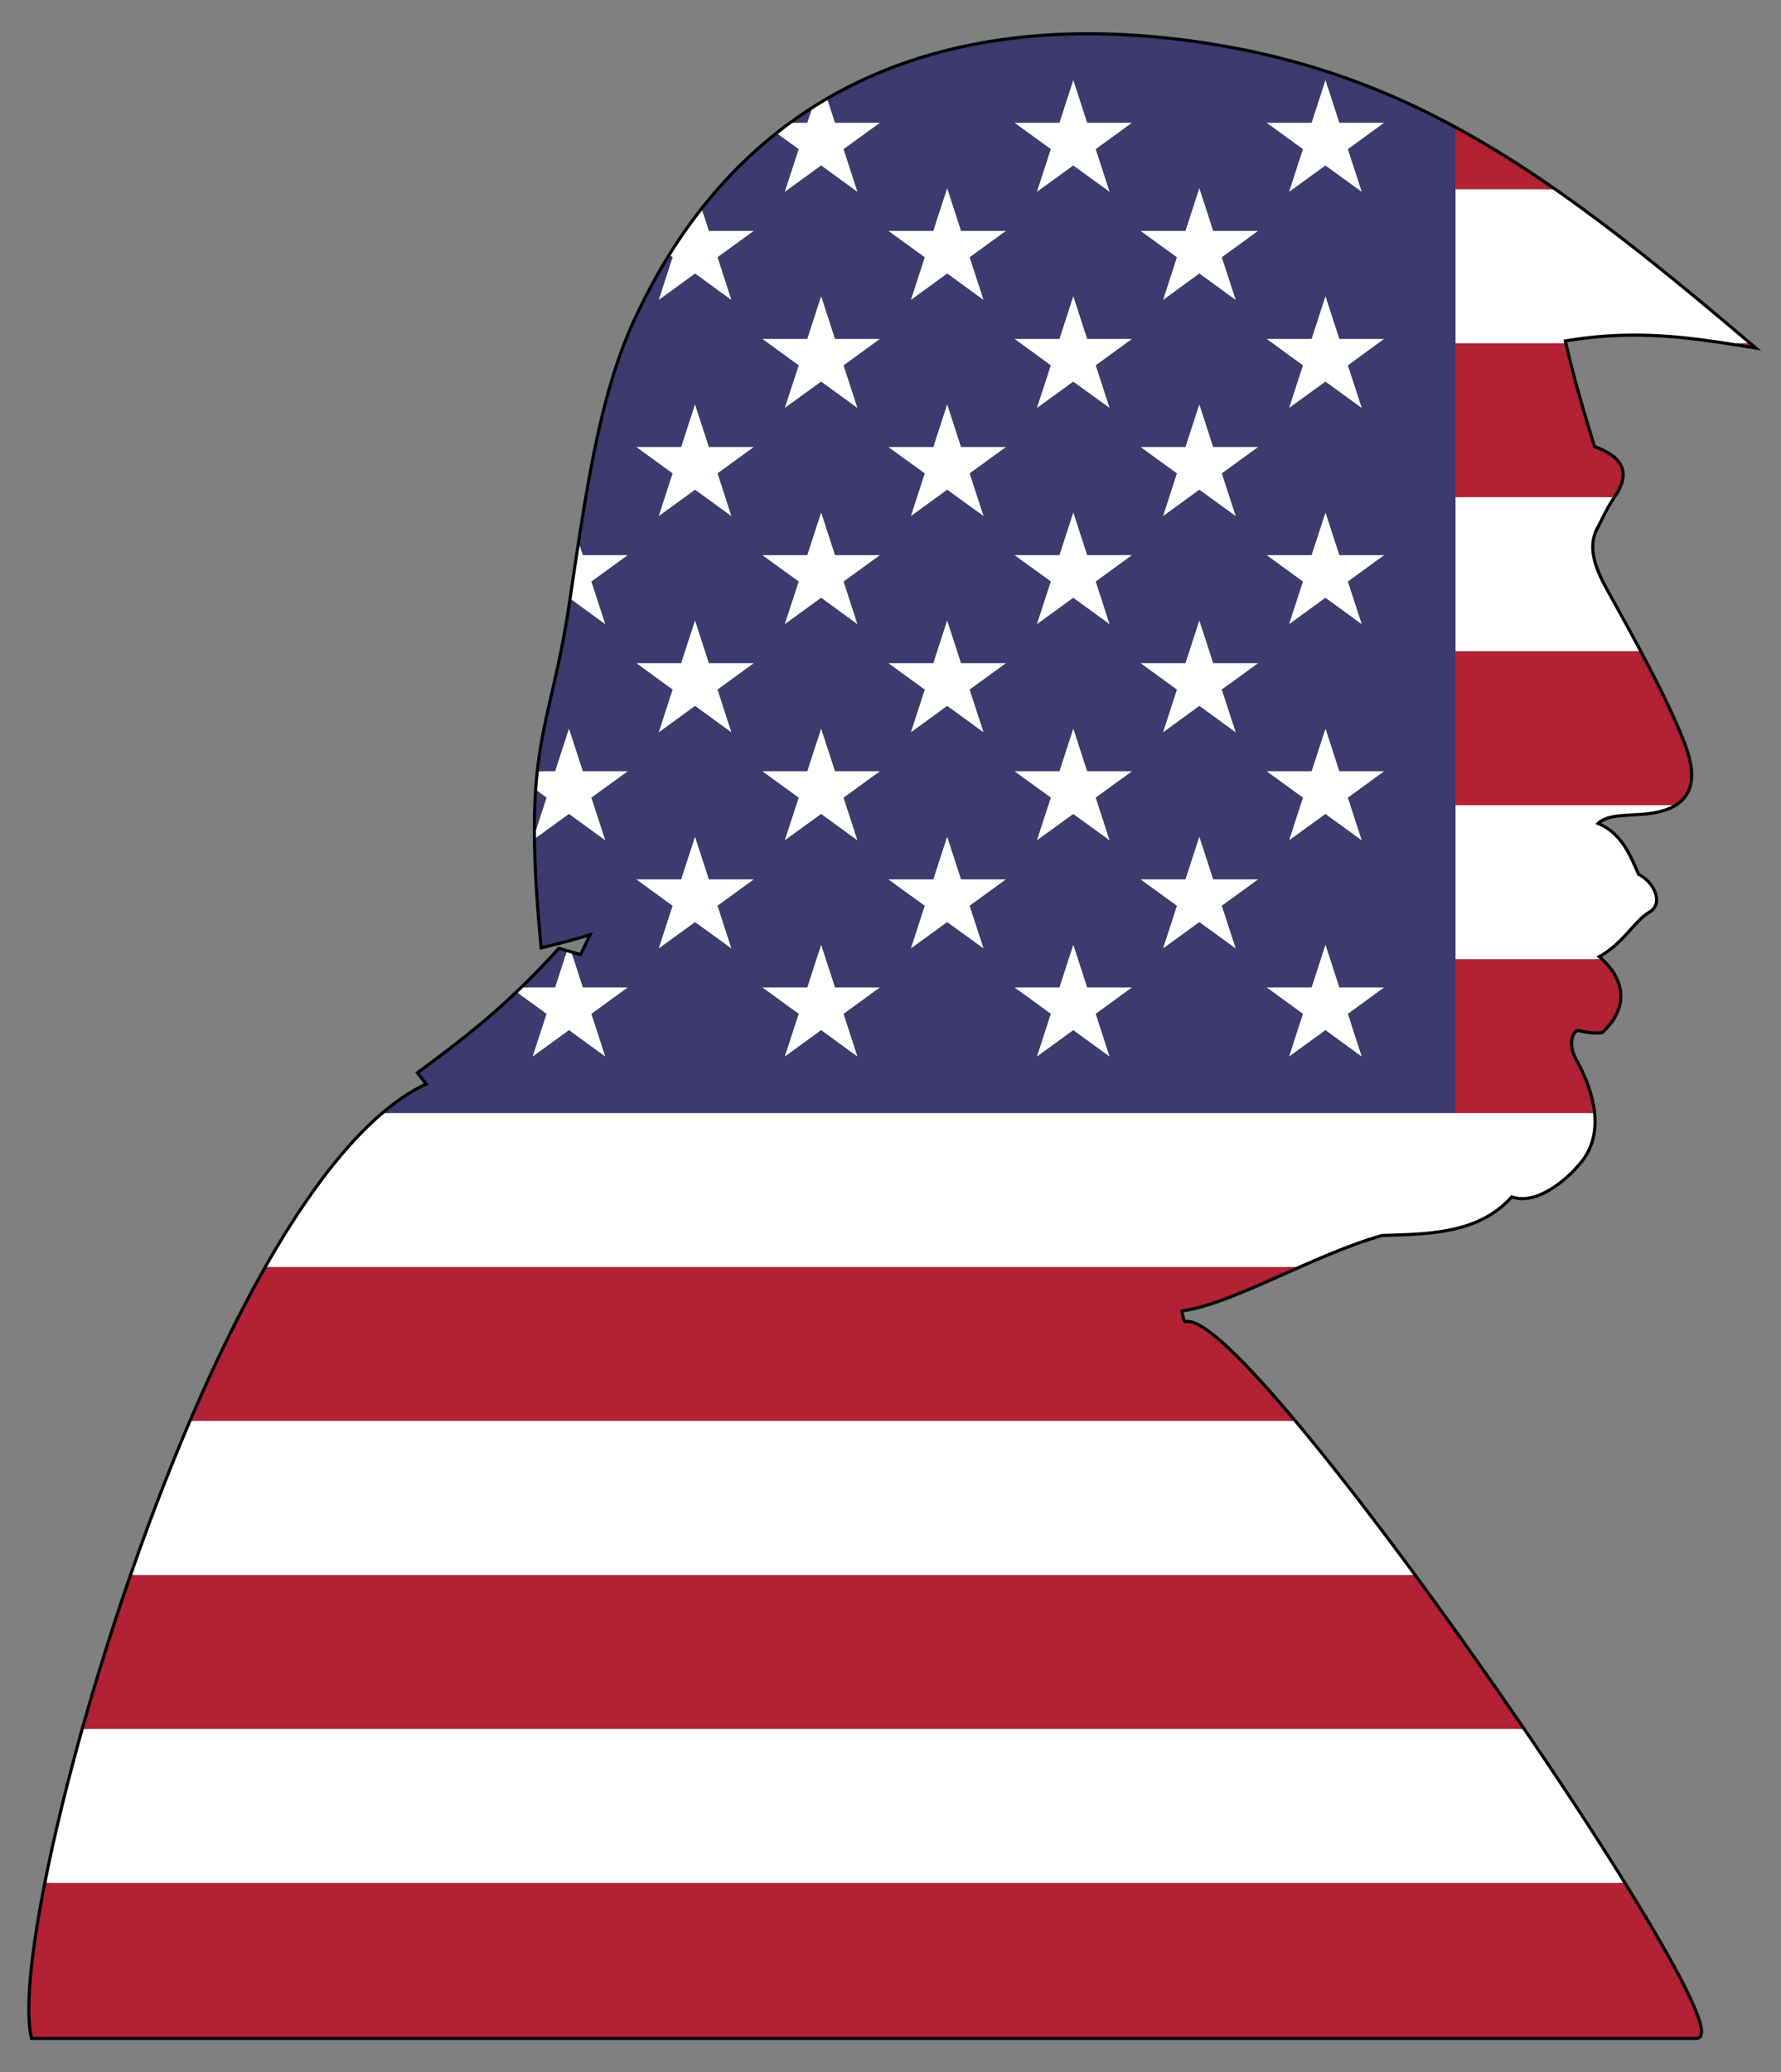
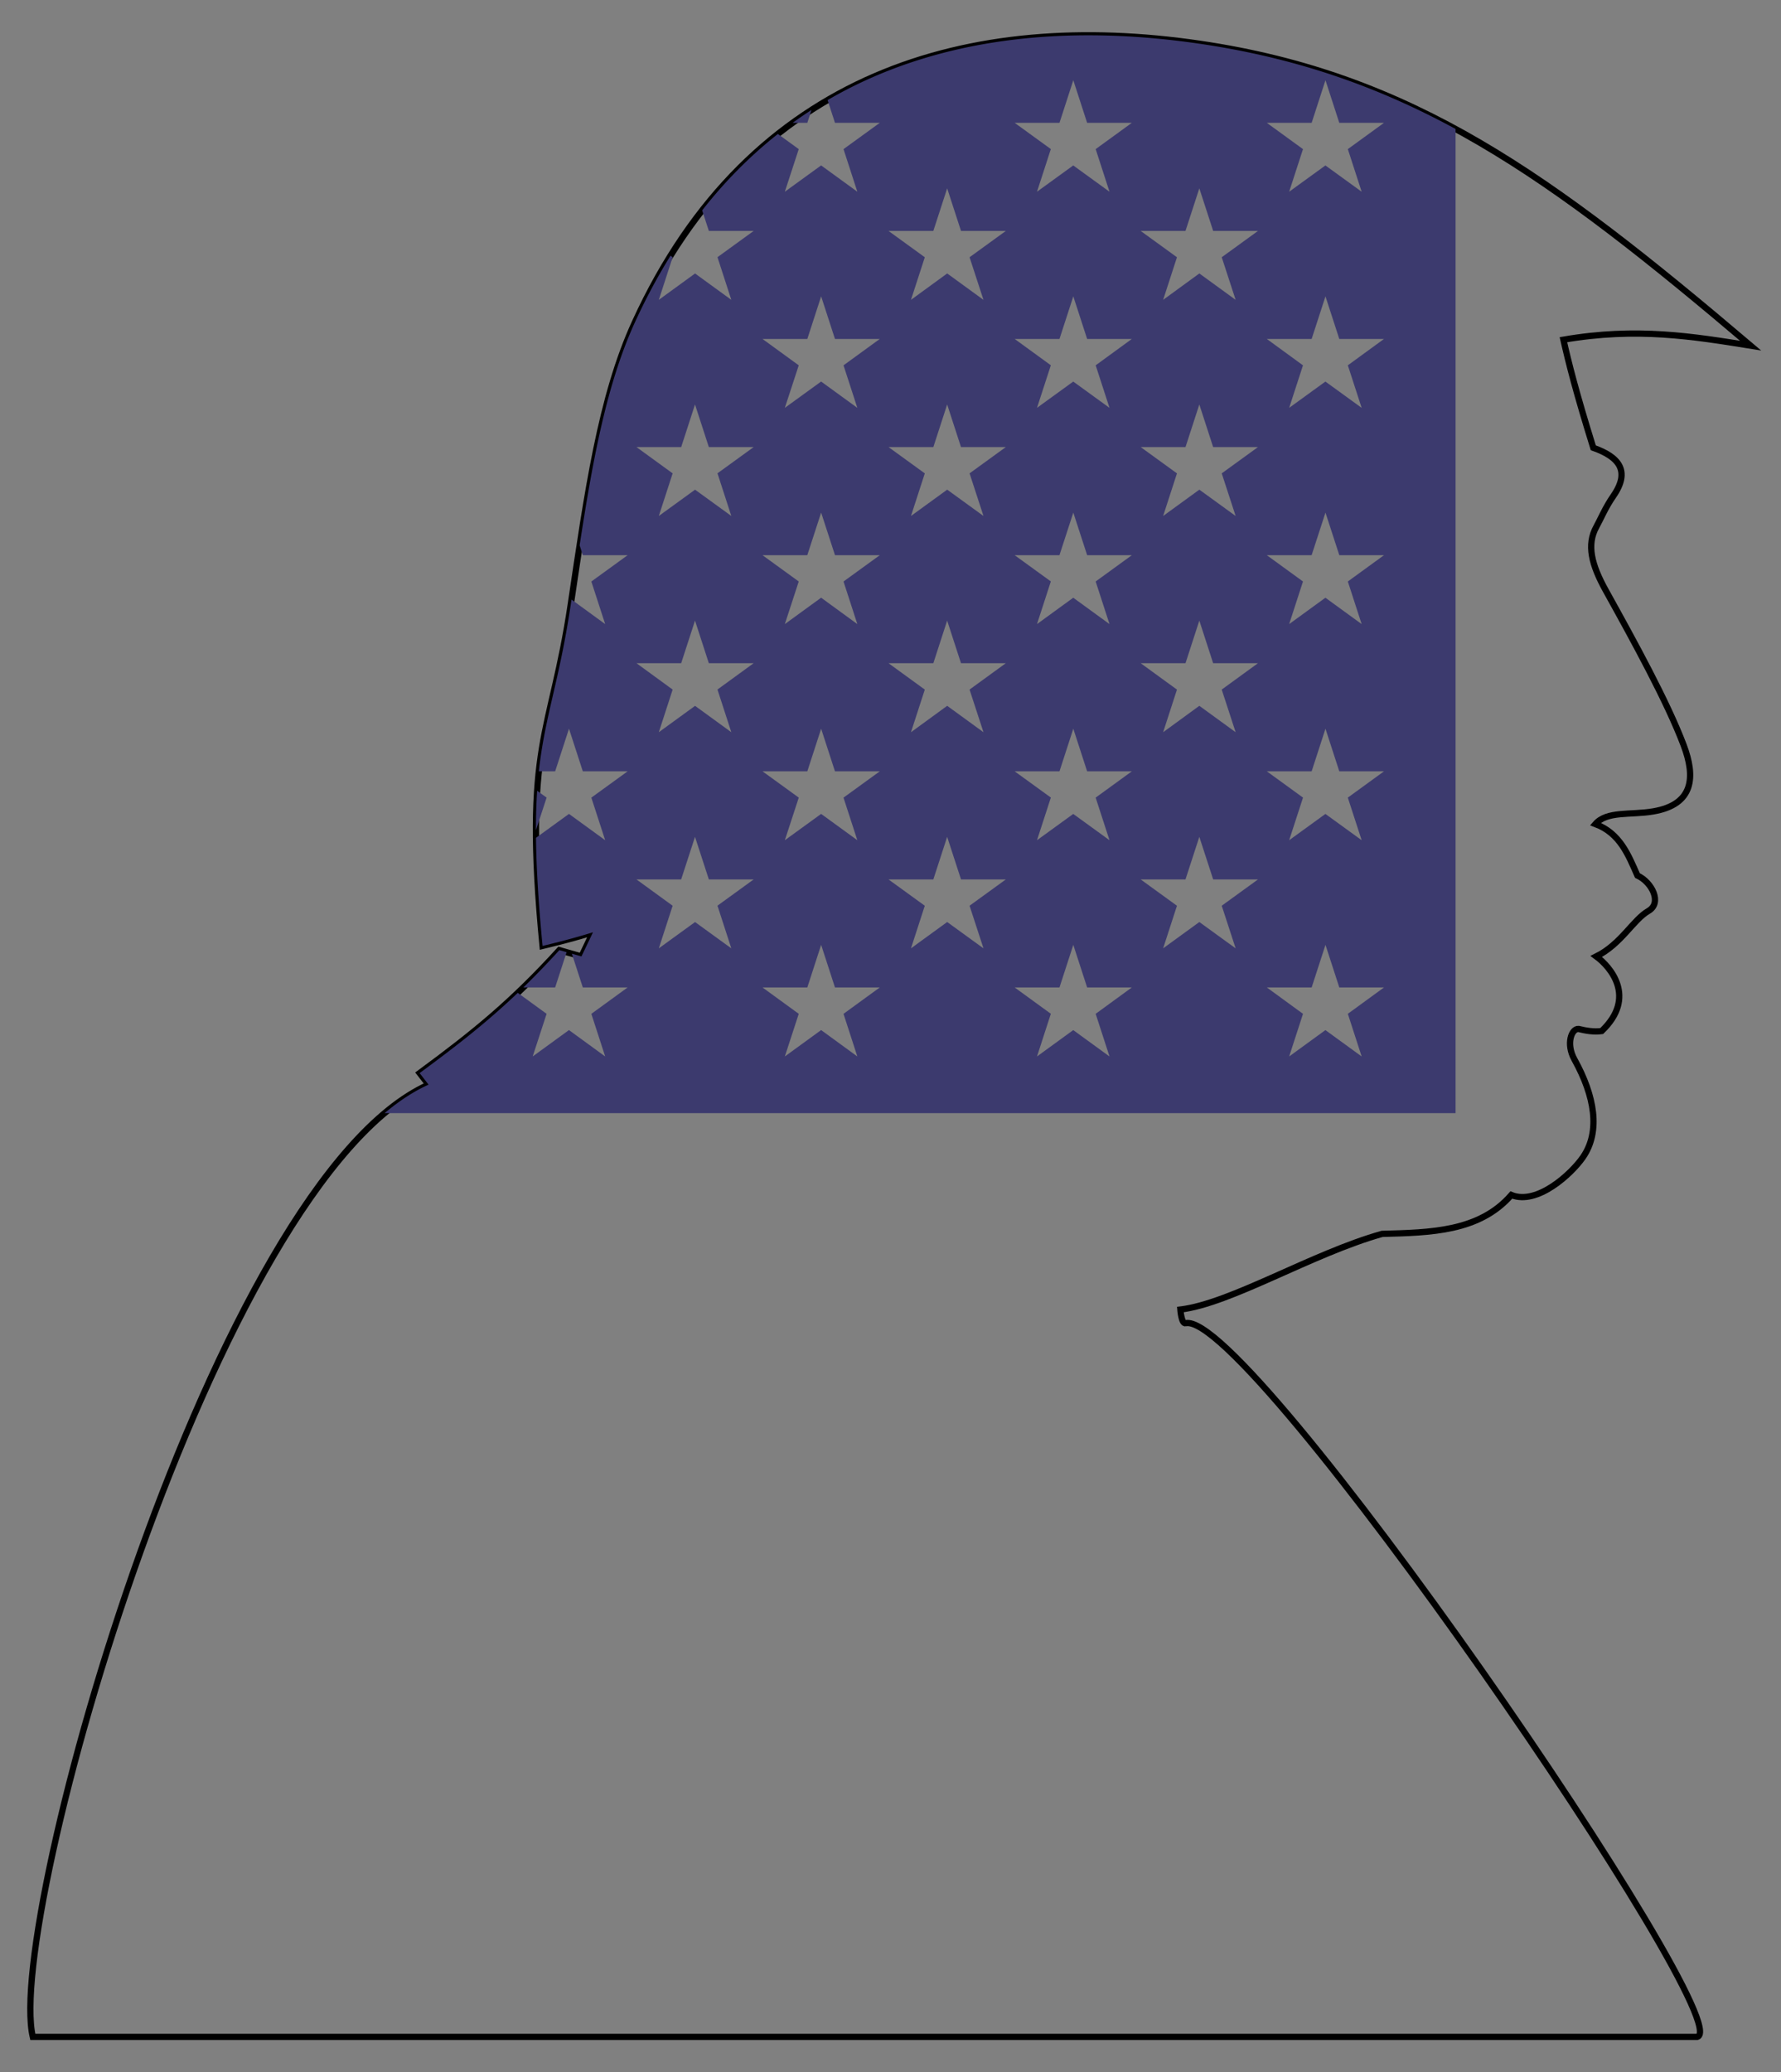
<svg xmlns="http://www.w3.org/2000/svg" viewBox="0 0 1423.911 1656.444">
  <rect x="0" y="0" width="1423.911" height="1656.444" fill="#808080" stroke="none" />
  <path fill="none" stroke="#000" stroke-width="5" stroke-miterlimit="10" d="M26.217 1628.222c-22.03-94.603 145.608-684.637 316.41-761.186l-7.14-9.241c45.011-33.124 73.874-56.862 111.729-98.288l17.641 5.04 9.241-19.322c-9.775 3.029-21.143 6.324-40.324 10.921-15.629-162.65 6.801-167.273 22.576-273.115 13.507-90.626 23.936-165.684 51.349-225.572C599.556 56.79 776.678 8.265 958.925 34.938c170.391 24.938 280.801 105.677 440.726 241.375-45.618-7.29-90.981-14.92-149.692-4.752 4.368 19.216 10.124 42.133 23.883 86.393 20.665 7.301 29.881 18.591 15.961 38.643-6.346 9.141-10.363 18.844-13.441 24.362-8.106 14.529-3.908 30.601 7.561 51.244 22.934 41.279 49.155 89.066 62.165 123.49 9.459 25.027 8.397 47.369-24.362 52.924-18.207 3.087-37.007-.518-46.203 10.081 19.639 7.393 26.258 24.55 33.603 41.163 11.643 5.379 19.959 21.885 8.791 28.316-12.177 7.012-21.724 26.424-41.655 36.369 11.138 8.167 32.62 32.623 4.302 59.645-6.161.853-12.321-.177-18.482-1.68-5.556-.441-10.343 11.718-3.301 24.422 16.149 29.131 21.054 57.528 6.774 78.151-9.205 13.293-36.61 38.582-57.237 30.158-25.642 29.43-64.588 30.033-103.328 31.083-55.978 15.732-120.971 55.686-161.293 60.485 0 0 .821 11.681 4.2 10.921 50.617-11.382 444.182 561.008 409.034 570.491H26.217z" />
-   <path fill="none" d="M26.217 1628.222h1330.715z" />
-   <path fill="#B22134" d="M1241.276 151.306c-25.965-18.014-51.573-34.085-77.547-48.208v48.208h77.547zM1163.729 397.474h125.481c.198-.292.391-.586.593-.877 13.92-20.052 4.704-31.342-15.961-38.643-13.091-42.112-18.936-64.899-23.235-83.564h-86.878v123.084zM1399.651 276.313l-2.27-1.923h-9.798c4.027.636 8.047 1.28 12.068 1.923zM1163.729 643.642h173.524c17.241-9.281 16.474-27.737 8.835-47.949-8.109-21.457-21.352-48.106-35.732-75.135h-146.627v123.084zM1163.729 889.811h109.906c-1.363-13.49-6.656-28.088-14.854-42.878-7.042-12.704-2.255-24.863 3.301-24.422 6.161 1.503 12.321 2.533 18.482 1.68 26.129-24.933 9.86-47.681-1.561-57.465h-115.274v123.085zM947.897 1057.731c-3.379.76-4.2-10.921-4.2-10.921 24.313-2.894 57.599-18.569 92.467-34.009H213.523c-21.201 37.252-41.455 79.113-60.303 123.084h880.829c-41.523-49.43-73.894-80.91-86.152-78.154zM1129.825 1258.97H105.72c-14.542 41.804-27.557 83.468-38.69 123.084h1150.036c-28.074-41.093-57.938-83.282-87.241-123.084zM1297.68 1505.138H37.124c-11.445 57.76-15.738 102.337-10.907 123.084h1330.715c10.229-2.762-15.869-53.22-59.252-123.084z" />
  <path fill="#3C3A6E" d="M648.799 87.884a342.997 342.997 0 00-15.08 10.299h11.737l3.343-10.299zM437.012 637.595l-7.564-5.484c-.634 9.525-.978 19.923-.967 31.569l8.531-26.085zM452.996 761.158l-5.78-1.651c-10.077 11.028-19.516 20.795-28.793 29.827h25.429l9.144-28.176z" />
  <path fill="#3C3A6E" d="M1163.729 766.726V103.098c-62.745-34.117-127.621-56.864-204.804-68.16C852.826 19.41 748.472 29.385 661.66 80.011l5.898 18.173h35.839l-29.005 21.03 11.049 34.046-28.948-21.036-29.012 21.036 11.119-34.063-16.694-12.104c-21.724 17.151-42 37.41-60.524 61.069l5.349 16.451h35.818l-28.929 20.975 11.067 34.101-28.98-21.076-28.98 21.076 11.055-34.063-1.697-1.233c-10.182 16.365-19.668 34.028-28.383 53.067-22.513 49.183-33.57 108.606-44.286 178.471l2.56 7.875h35.818l-29.005 21.03 11.049 34.046-26.924-19.625a4434.16 4434.16 0 01-.562 3.774c-9.215 61.826-20.699 89.116-25.544 133.538h13.046l11.05-34.051 11.05 34.051h35.839l-29.021 21.042 11.066 34.034-28.948-21.036-26.371 19.12c.257 23.102 1.855 51.015 5.257 86.416 19.181-4.597 30.549-7.892 40.324-10.921l-9.241 19.322-7.658-2.188 8.754 26.975h35.839l-29.012 21.1 11.056 34.07-28.948-21.1-29.012 21.1 11.126-34.086-23.055-16.767c-23.973 22.853-47.363 41.261-78.46 64.146l7.14 9.241c-11.751 5.266-23.486 12.976-35.146 22.774h856.248V766.726zm-75.078-95.08l-28.98-21.012-28.98 21.012 11.071-34.051-28.934-21.025h35.839l11.05-34.051 11.051 34.051h35.746l-28.934 21.025 11.071 34.051zM710.374 357.377h35.839l11.05-34.051 11.05 34.051h35.839l-28.981 21.013 11.119 34.063-29.012-21.036-28.948 21.036 11.049-34.046-29.005-21.03zm100.849-86.429h35.839l11.05-34.051 11.05 34.051h35.746l-28.917 21.077 11.054 33.999-28.98-21.012-28.98 21.012 11.067-34.037-28.929-21.039zm75.823 227.933l-28.98-21.077-28.98 21.077 11.067-34.101-28.929-20.975h35.818l11.071-34.05 11.071 34.05h35.725l-28.917 21.013 11.054 34.063zm-230.539-89.126l11.071 34.05h35.818l-29.005 21.03 11.049 34.046-28.948-21.1-29.012 21.1 11.119-34.063-28.981-21.013h35.818l11.071-34.05zm100.756 86.335l11.05 34.051h35.839l-28.989 21.083 11.126 34.086-29.012-21.1-28.948 21.1 11.056-34.069-29.012-21.1h35.839l11.051-34.051zm0 172.858l11.071 34.05h35.818l-28.981 21.013 11.119 34.063-29.012-21.036-28.948 21.036 11.049-34.046-29.005-21.03h35.818l11.071-34.05zm82.906-31.391l-28.946-20.988h35.839l11.05-34.051 11.05 34.051h35.746l-28.934 21.025 11.071 34.051-28.98-21.012-28.98 21.012 11.084-34.088zm147.726 120.517l-29.012-21.035-28.948 21.035 11.049-34.046-29.005-21.03h35.818l11.071-34.05 11.071 34.05h35.818l-28.981 21.013 11.119 34.063zm17.862-227.933l-28.989 21.083 11.126 34.086-29.012-21.1-28.948 21.1 11.056-34.069-29.012-21.1h35.839l11.05-34.051 11.05 34.051h35.84zm82.894-31.26l-28.98-21.077-28.98 21.077 11.054-34.063-28.917-21.013h35.818l11.071-34.05 11.071 34.05h35.725l-28.917 21.013 11.055 34.063zm-100.756-86.428l-29.012-21.036-28.948 21.036 11.049-34.046-29.005-21.03h35.839l11.05-34.051 11.05 34.051h35.839l-28.981 21.013 11.119 34.063zm100.756-86.429l-28.98-21.012-28.98 21.012 11.054-33.999-28.917-21.077h35.839l11.05-34.051 11.051 34.051h35.746l-28.917 21.077 11.054 33.999zm-28.934-261.891l11.051 34.051h35.746l-28.917 21.013 11.055 34.063-28.98-21.012-28.98 21.012 11.054-34.063-28.917-21.013h35.839l11.049-34.051zm-89.778 120.479h35.818l-28.981 21.013 11.119 34.063-29.012-21.1-28.948 21.1 11.049-34.046-29.005-21.03h35.818l11.071-34.051 11.071 34.051zM858.112 64.133l11.05 34.051h35.746l-28.917 21.013 11.054 34.063-28.98-21.012-28.98 21.012 11.067-34.101-28.929-20.975h35.839l11.05-34.051zm-100.849 86.429l11.071 34.051h35.818l-28.981 21.013 11.119 34.063-29.012-21.1-28.948 21.1 11.049-34.046-29.005-21.03h35.818l11.071-34.051zM609.618 270.948h35.839l11.05-34.051 11.05 34.051h35.839l-29.005 21.094 11.049 33.982-28.948-21.036-29.012 21.036 11.119-33.999-28.981-21.077zm-100.756 86.429h35.746l11.05-34.051 11.05 34.051h35.839l-28.929 20.975 11.067 34.101-28.98-21.012-28.98 21.012 11.055-34.063-28.918-21.013zm46.796 138.713l11.05 34.051h35.839l-28.937 21.045 11.074 34.124-28.98-21.076-28.98 21.076 11.062-34.086-28.925-21.083h35.746l11.051-34.051zm53.96 120.479h35.839l11.05-34.051 11.05 34.051h35.839l-29.021 21.042 11.066 34.034-28.948-21.036-29.012 21.036 11.136-34.051-28.999-21.025zm-24.933 141.505l-28.98-21.012-28.98 21.012 11.055-34.063-28.917-21.013h35.725l11.071-34.05 11.071 34.05h35.818l-28.929 20.975 11.066 34.101zm100.756 86.429l-28.948-21.1-29.012 21.1 11.126-34.086-28.989-21.083h35.839l11.05-34.05 11.05 34.05h35.839l-29.012 21.1 11.057 34.069zm201.605 0l-28.98-21.076-28.98 21.076 11.074-34.124-28.937-21.045h35.839l11.05-34.05 11.05 34.05h35.746l-28.925 21.083 11.063 34.086zm201.605 0l-28.98-21.076-28.98 21.076 11.062-34.086-28.924-21.083h35.839l11.05-34.05 11.051 34.05h35.746l-28.924 21.083 11.06 34.086z" />
  <g fill="#FFF">
-     <path d="M1104.99 986.325c38.74-1.05 77.686-1.653 103.328-31.083 20.627 8.424 48.032-16.865 57.237-30.158 7.03-10.153 9.402-22.192 8.08-35.273H307.481c-32.333 27.171-64.083 70.5-93.957 122.991h822.641c22.958-10.167 46.601-20.231 68.825-26.477zM67.03 1382.054c-12.512 44.522-22.648 86.454-29.907 123.084H1297.68c-22.968-36.988-50.776-79.41-80.614-123.084H67.03zM1321.726 648.617c6.302-1.069 11.42-2.764 15.527-4.975h-173.524v123.084h115.274a46.311 46.311 0 00-2.741-2.18c19.931-9.945 29.478-29.357 41.655-36.369 11.168-6.431 2.852-22.937-8.791-28.316-7.345-16.613-13.964-33.77-33.603-41.163 9.196-10.599 27.996-6.994 46.203-10.081zM1034.05 1135.885H153.221c-17.11 39.917-33.058 81.566-47.501 123.084h1024.104c-33.886-46.027-67.025-88.86-95.774-123.084zM1241.276 151.306h-77.547V274.39h86.878c-.219-.952-.436-1.896-.648-2.829 53.536-9.272 95.972-3.744 137.625 2.829h9.798c-56.57-47.955-106.981-89.001-156.106-123.084zM1283.923 472.203c-11.469-20.643-15.667-36.715-7.561-51.244 2.98-5.342 6.846-14.605 12.848-23.485h-125.481v123.084h146.627c-8.689-16.334-17.794-32.806-26.433-48.355zM627.481 153.26l29.012-21.036 28.948 21.036-11.049-34.046 29.005-21.03h-35.839l-5.898-18.173a342.56 342.56 0 00-12.861 7.874l-3.342 10.299H633.72a342.898 342.898 0 00-11.815 8.909l16.694 12.104-11.118 34.063zM829.085 153.26l28.981-21.012 28.98 21.012-11.055-34.063 28.917-21.013h-35.746l-11.05-34.051-11.05 34.051h-35.839l28.929 20.975zM1030.69 153.26l28.98-21.012 28.981 21.012-11.055-34.063 28.917-21.013h-35.746l-11.05-34.051-11.05 34.051h-35.839l28.917 21.013zM555.705 218.612l28.98 21.076-11.067-34.101 28.929-20.975H566.73l-5.349-16.451a406.19 406.19 0 00-21.051 29.544 426.253 426.253 0 00-4.247 6.686l1.697 1.233-11.055 34.063 28.98-21.075zM728.33 239.688l28.948-21.099 29.012 21.099-11.119-34.063 28.981-21.013h-35.818l-11.071-34.05-11.071 34.05h-35.818l29.005 21.03zM929.934 239.688l28.948-21.099 29.013 21.099-11.119-34.063 28.981-21.013h-35.818l-11.071-34.05-11.071 34.05h-35.818l29.004 21.03zM627.481 326.024l29.012-21.036 28.948 21.036-11.049-33.982 29.004-21.094h-35.838l-11.051-34.051-11.05 34.051h-35.839l28.981 21.077zM829.085 326.024l28.981-21.012 28.98 21.012-11.055-33.999 28.917-21.077h-35.746l-11.05-34.051-11.05 34.051h-35.839l28.929 21.039zM1030.69 326.024l28.98-21.012 28.981 21.012-11.055-33.999 28.917-21.077h-35.746l-11.05-34.051-11.05 34.051h-35.839l28.917 21.077zM526.725 412.453l28.98-21.012 28.98 21.012-11.067-34.101 28.929-20.975h-35.838l-11.051-34.051-11.05 34.051h-35.746l28.917 21.013zM728.33 412.453l28.948-21.036 29.012 21.036-11.119-34.063 28.981-21.013h-35.838l-11.051-34.051-11.05 34.051h-35.839l29.005 21.029zM929.934 412.453l28.948-21.036 29.013 21.036-11.119-34.063 28.981-21.013h-35.839l-11.05-34.051-11.05 34.051h-35.839l29.004 21.029zM472.787 464.835l29.005-21.03h-35.818l-2.56-7.875a4676.716 4676.716 0 00-2.867 18.938c-1.198 7.999-2.405 16.128-3.635 24.388l26.924 19.625-11.049-34.046zM627.481 498.881l29.012-21.1 28.948 21.1-11.049-34.046 29.004-21.03h-35.818l-11.071-34.05-11.071 34.05h-35.818l28.981 21.013zM829.085 498.881l28.981-21.076 28.98 21.076-11.055-34.063 28.917-21.013h-35.725l-11.071-34.05-11.071 34.05h-35.818l28.929 20.976zM1030.69 498.881l28.98-21.076 28.981 21.076-11.055-34.063 28.917-21.013h-35.725l-11.071-34.05-11.071 34.05h-35.818l28.917 21.013zM526.725 585.31l28.98-21.076 28.98 21.076-11.074-34.124 28.936-21.045h-35.838l-11.051-34.051-11.05 34.051h-35.746l28.925 21.083zM728.33 585.31l28.948-21.1 29.012 21.1-11.126-34.086 28.988-21.083h-35.838l-11.051-34.051-11.05 34.051h-35.839l29.012 21.099zM929.934 585.31l28.948-21.1 29.013 21.1-11.127-34.086 28.989-21.083h-35.839l-11.05-34.051-11.05 34.051h-35.839l29.012 21.099zM428.517 669.73l26.371-19.12 28.948 21.036-11.066-34.034 29.021-21.042h-35.839l-11.05-34.051-11.05 34.051h-13.046a371.2 371.2 0 00-1.359 15.541l7.564 5.484-8.531 26.085c.003 1.98.015 3.995.037 6.05zM627.481 671.646l29.012-21.036 28.948 21.036-11.066-34.034 29.021-21.043h-35.838l-11.051-34.05-11.05 34.05h-35.839l28.998 21.026zM829.085 671.646l28.981-21.013 28.98 21.013-11.072-34.051 28.934-21.026h-35.746l-11.05-34.05-11.05 34.05h-35.839l28.946 20.988zM1030.69 671.646l28.98-21.013 28.981 21.013-11.072-34.051 28.934-21.026h-35.746l-11.05-34.05-11.05 34.05h-35.839l28.934 21.026zM526.725 758.074l28.98-21.012 28.98 21.012-11.067-34.101 28.929-20.975H566.73l-11.072-34.05-11.071 34.05h-35.725l28.917 21.013zM728.33 758.074l28.948-21.036 29.012 21.036-11.119-34.063 28.981-21.013h-35.818l-11.071-34.05-11.071 34.05h-35.818l29.005 21.03-11.049 34.046zm28.933-39.865zM929.934 758.074l28.948-21.035 29.012 21.035-11.119-34.063 28.981-21.013h-35.818l-11.071-34.05-11.071 34.05h-35.818l29.005 21.03-11.049 34.046zm28.934-39.865zM425.876 844.503l29.012-21.1 28.948 21.1-11.056-34.07 29.012-21.1h-35.839l-8.754-26.975-4.203-1.201-9.144 28.175h-25.429a592.523 592.523 0 01-4.476 4.316l23.055 16.767-11.126 34.088zM627.481 844.503l29.012-21.1 28.948 21.1-11.057-34.07 29.012-21.099h-35.838l-11.051-34.051-11.05 34.051h-35.839l28.989 21.083zM829.085 844.503l28.981-21.077 28.98 21.077-11.062-34.086 28.924-21.083h-35.746l-11.05-34.051-11.05 34.051h-35.839l28.937 21.045zM1030.69 844.503l28.98-21.077 28.981 21.077-11.062-34.086 28.924-21.083h-35.746l-11.05-34.051-11.05 34.051h-35.839l28.924 21.083z" />
-   </g>
+     </g>
</svg>